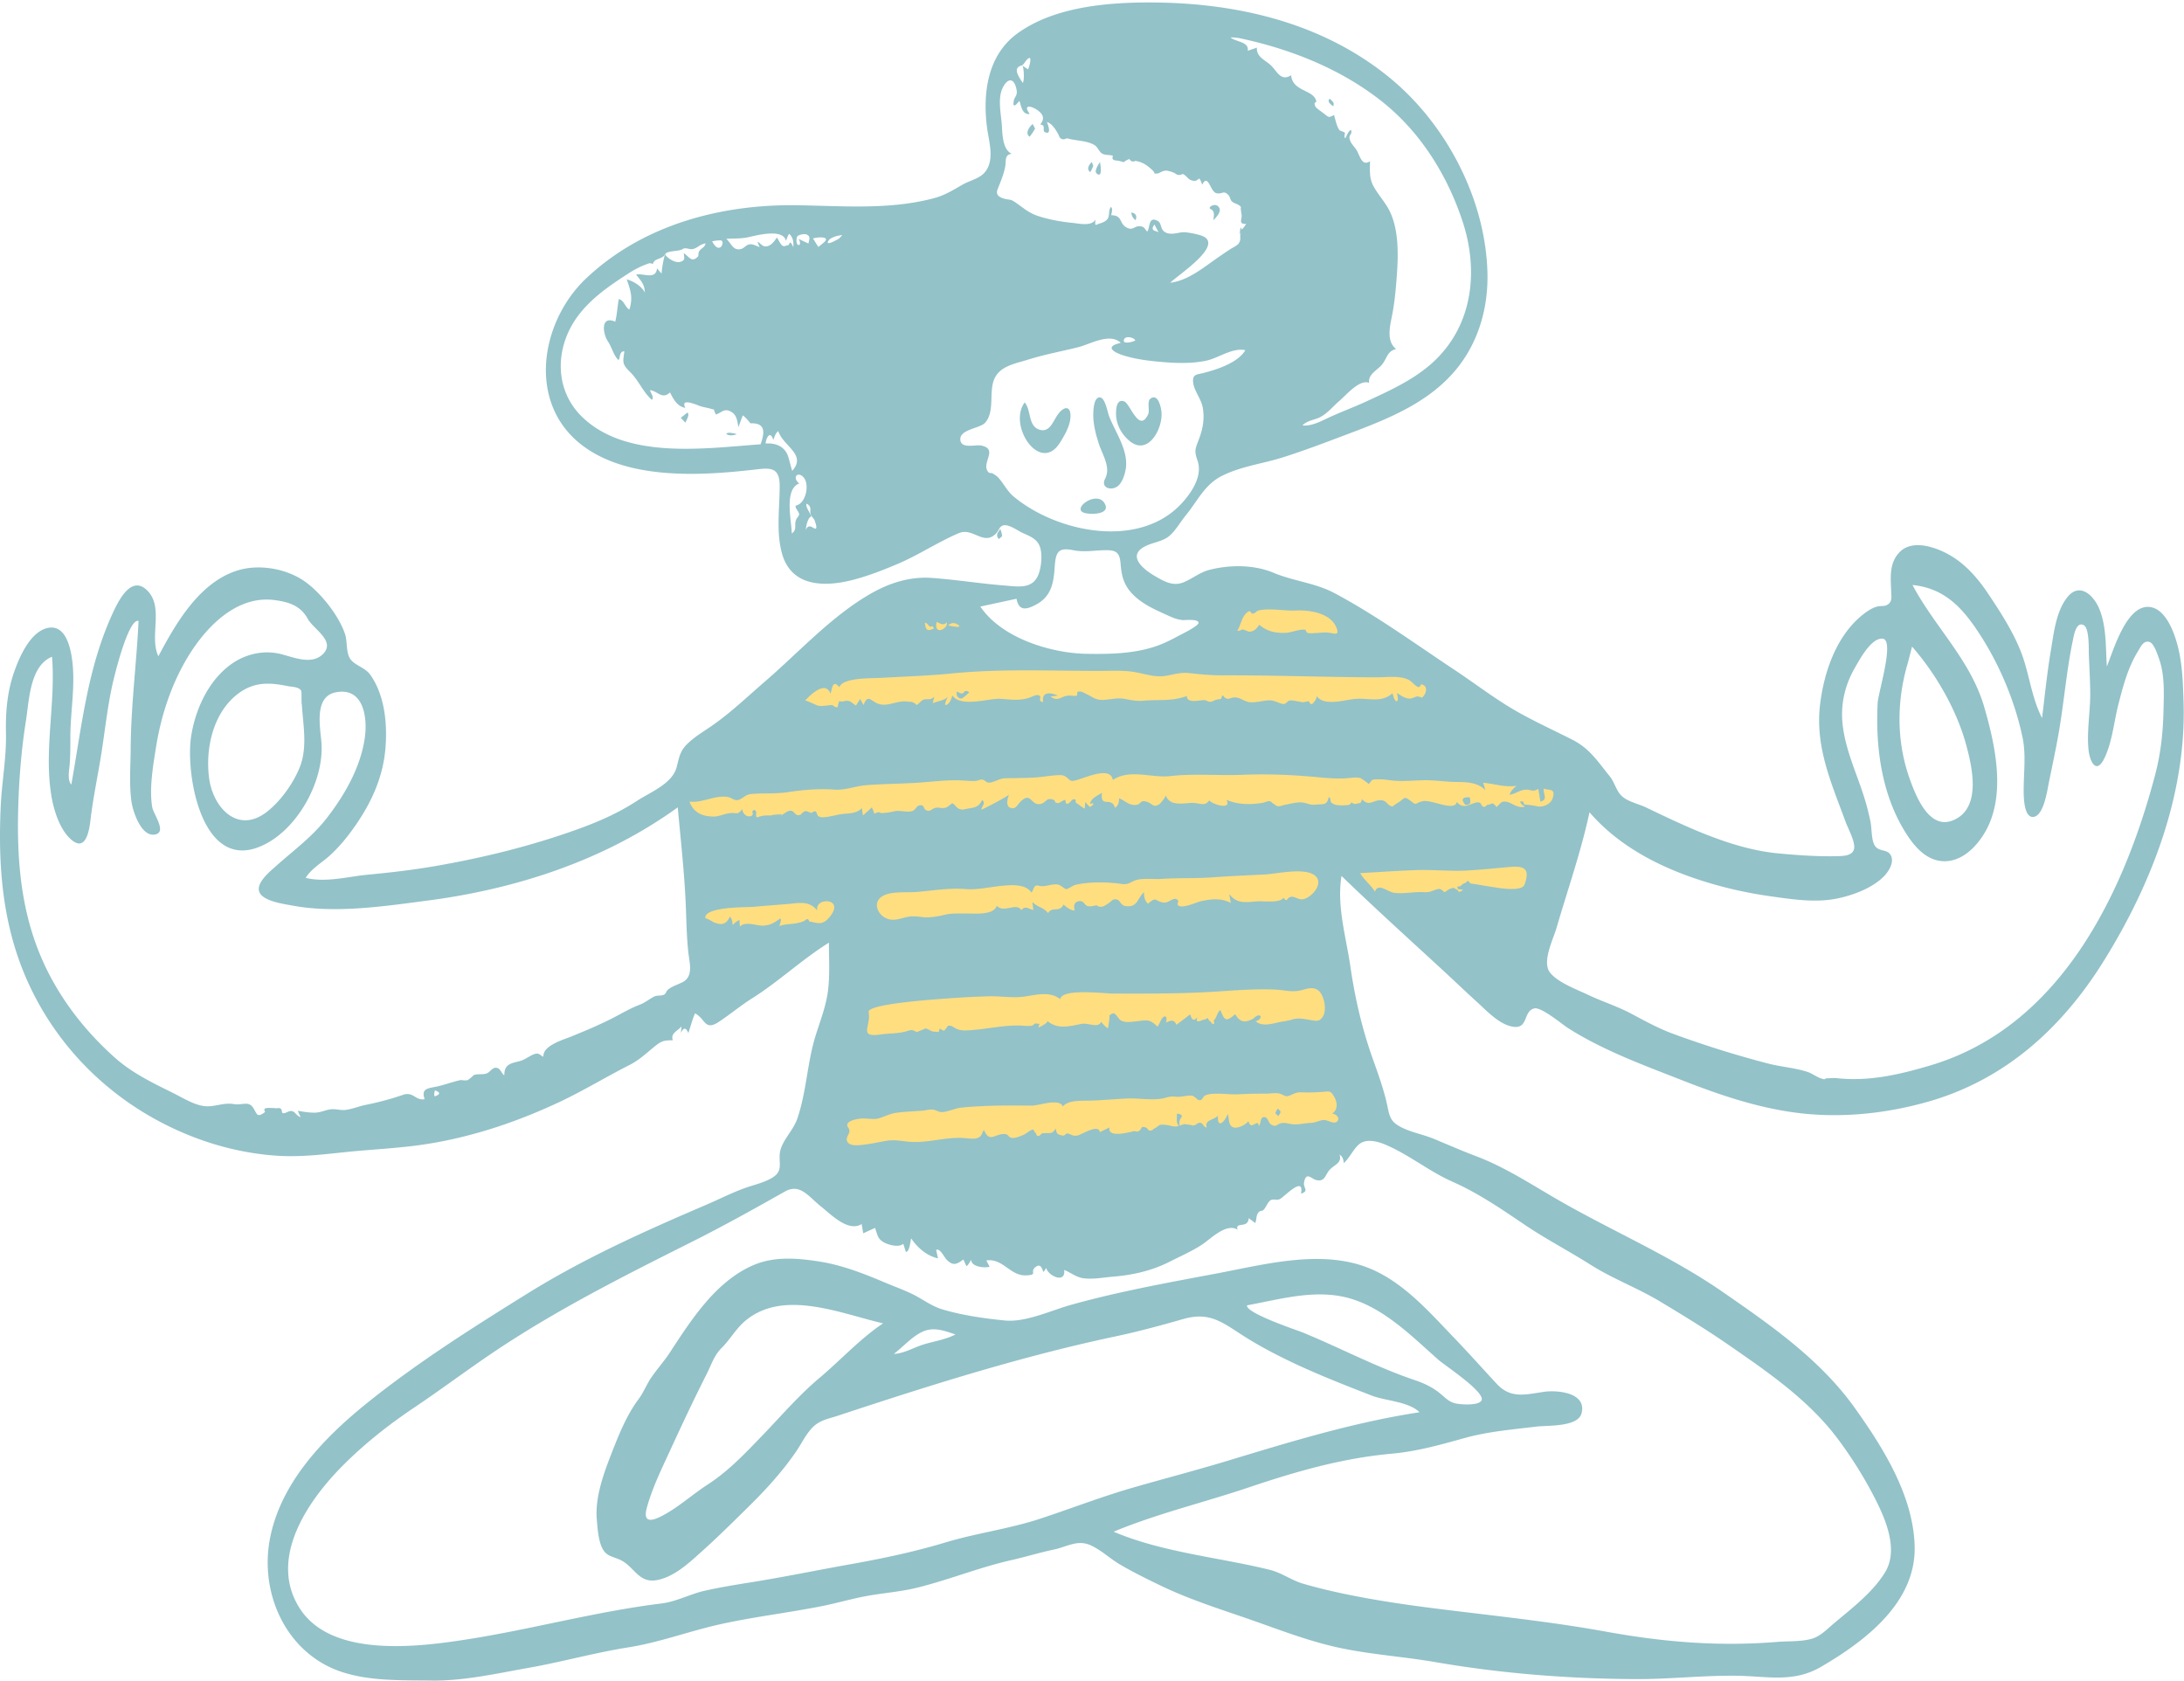
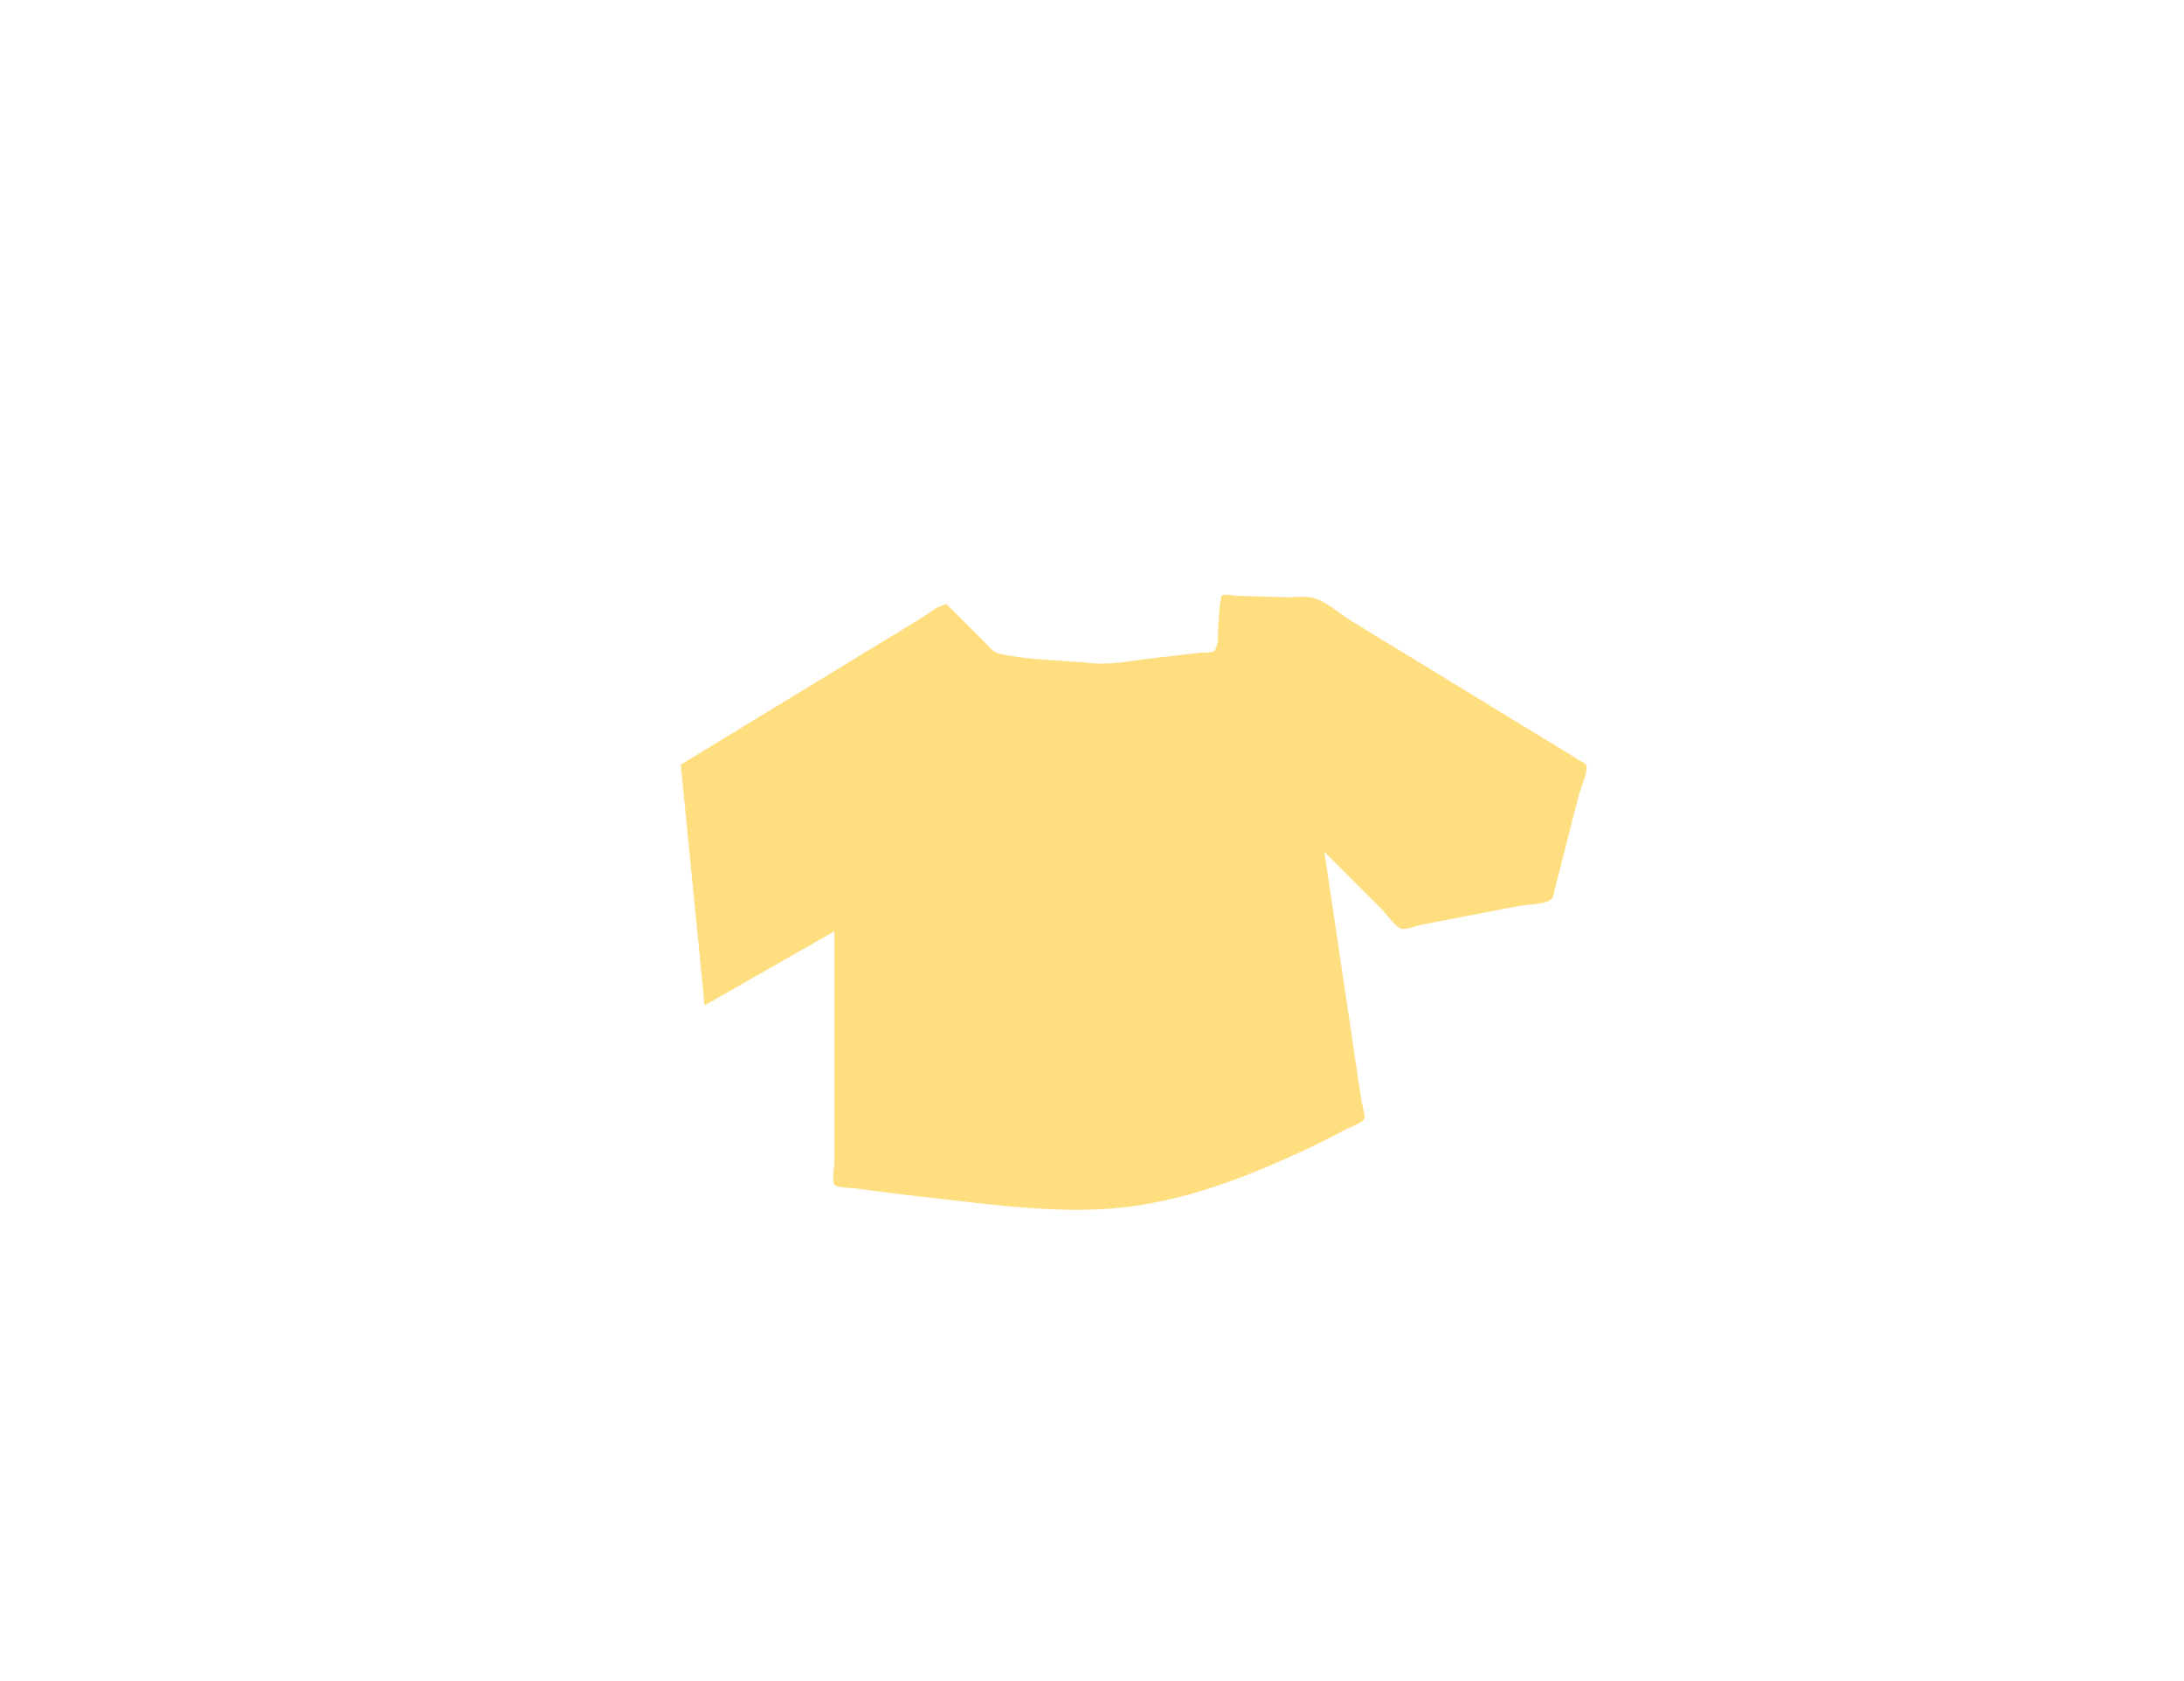
<svg xmlns="http://www.w3.org/2000/svg" width="863" height="664">
  <g fill="none" fill-rule="evenodd">
    <path fill="#FFDE80" d="m269 302.115 9.42 95.106 51.283-29.263v91.205c0 1.68-.997 7.45 0 8.905.846 1.233 7.11 1.269 8.59 1.477a1004.475 1004.475 0 0 0 29.057 3.628c25.57 2.824 52.94 6.87 78.608 3.625 22.312-2.821 43.943-10.757 64.328-19.991a355.91 355.91 0 0 0 21.14-10.42c1.468-.786 6.799-2.642 7.597-4.242.652-1.308-.878-5.901-1.082-7.275l-2.584-17.378-12.03-80.888 22.726 22.695c1.78 1.778 5.161 6.826 7.625 7.614 1.806.578 6.28-1.21 8.065-1.554l38.606-7.44c2.998-.578 9.755-.556 12.282-2.367 1.36-.976 1.425-2.96 1.905-4.842l9.416-36.888c.566-2.215 3.72-9.198 2.918-11.429-.288-.8-1.68-1.346-2.531-1.867l-58.268-35.589-31.92-19.495c-4.456-2.723-9.931-7.628-14.981-9.15-3.135-.946-7.696-.238-10.94-.33l-19.777-.565c-1.032-.03-4.647-.765-5.516-.157-.723.506-.423 1.211-.66 2.417-.58 2.946-.584 6.122-.87 9.112-.229 2.4.226 6.8-.855 8.971-.69 1.388.185.835-.75 1.506-1.112.799-4.664.542-5.988.695l-19.38 2.251c-7.68.892-15.446 2.566-23.162 1.795-11.698-1.168-24.311-1.11-35.798-3.574-2.985-.641-4.06-2.323-6.363-4.622-4.494-4.488-8.943-9.028-13.487-13.468-2.227-2.176-1.273-1.807-3.569-.982-2.877 1.034-5.795 3.53-8.399 5.116l-29.932 18.232-60.912 37.104-3.812 2.322" />
    <g fill="#93C2C9">
-       <path d="M851.616 306.056c-12.557 47.67-37.811 99.65-88.69 114.844-12.37 3.694-24.403 6.483-37.25 5.077-1.224-.134-2.247.038-3.41.06-2.084.04-.283.788-2.621.067-1.823-.563-3.528-1.97-5.426-2.593-5.05-1.651-10.432-1.97-15.563-3.305-12.607-3.28-25.6-7.329-37.816-11.852-5.752-2.13-11.039-5.096-16.449-7.948-5.5-2.9-11.329-4.7-16.89-7.359-4.396-2.102-11.927-4.842-15.017-8.784-3.295-4.205 1.264-13.156 2.567-17.626 4.431-15.21 9.709-30.198 13.04-45.71 11.5 13.328 27.461 21.582 43.985 26.905 8.966 2.889 18.189 4.977 27.515 6.284 8.466 1.186 17.6 2.622 26.087.937 6.407-1.271 14.45-4.216 19.025-9.106 1.633-1.746 3.592-4.946 2.677-7.482-1.161-3.22-4.545-1.704-6.377-4.107-1.595-2.092-1.345-6.986-1.854-9.534-.9-4.51-2.135-8.896-3.643-13.237-2.927-8.43-6.574-16.877-7.449-25.846-.76-7.782 1.013-15.14 4.895-21.892 1.833-3.192 6.44-11.876 10.936-11.515 4.938.395-1.72 21.204-1.938 25.448-.863 16.827 1.394 34.756 10.028 49.504 3.306 5.647 8.087 12.222 15.145 12.922 7.477.74 13.508-5.143 17.067-11.095 8.683-14.52 4.305-34.446-.092-49.665-5.395-18.673-19.475-31.544-28.378-48.313 13.292 1.336 20.41 9.78 27.231 20.493 7.51 11.793 13.357 25.954 16.24 39.677 1.456 6.934.451 13.896.46 20.897.004 2.327.003 10.908 3.796 10.57 4.052-.361 5.442-10.04 6.039-12.992 1.366-6.772 2.844-13.545 4.03-20.35 2.1-12.041 3.034-24.374 5.548-36.33.425-2.022 1.271-7.63 4.298-6.116 2.332 1.165 1.958 9.84 2.044 11.855.209 4.969.504 9.936.543 14.91.06 7.371-1.41 15-.689 22.327.47 4.787 3.04 10.076 6.225 3.62 3.158-6.402 3.803-14.387 5.563-21.272 1.85-7.228 3.76-14.564 7.687-20.984 1.089-1.781 2.26-4.609 4.68-3.771 1.758.61 3.056 4.778 3.6 6.25 2.453 6.648 2.037 14.04 1.882 21-.19 8.528-1.105 16.868-3.281 25.137Zm-244.85 12.37c-.671-.216-3.522-.486-4.229-.548-.828-.072.112-1.6-1.893-1.165.387.96 1.074 1.6 2.064 1.921-3.016 1.02-5.24-1.499-7.302-1.823-1.972-.31-2.055 0-4.003 2.083-2.109-2.572-1.714-.968-3.448-.967-.63.001-.658.954-1.685.84-.897-.1-.99-1.46-1.521-1.62-2.878-.872-5.838 3.51-9.102-.29-.79 3.954-9.85-1-13.337-.304-3.654.727-2.078 2.037-5.03-.202-2.815-2.134-2.03-.716-5.303 1.03.076-.041-1.848 1.258-1.669 1.28-2.265-.266-2.137-2.609-5.006-2.484-3.037.132-4.334 2.513-7.113-.417-.605 2.194-.73 1.249-2.154 1.802-.784.186-1.469-.02-2.057-.617-.178.603-.569.973-1.174 1.109-1.552.14-4.464.355-5.873-.392-2.114-1.122-.414-1.552-1.88-2.813-.658 3.477-2.098 2.738-5.136 3.062-2.317.249-2.827-.463-5.04-.808-2.18-.34-4.998.506-7.125.866-.877.15-2.053.761-2.946.547-.806-.194-1.151-.82-1.632-.983-.584-.197-.46-.708-1.469-.955-.696-.17-1.941.483-2.637.596-4.957.804-9.719.813-14.448-1.137 2.33 4.093-5.444 1.883-6.83.188-1.732 2.714-3.827.798-7.32 1.01-3.361.204-8.418 1.234-9.78-2.954-.268.85-2.176 3.321-2.935 3.698-2.204 1.093-2.467-.523-4.516-1.18-2.789-.897-2.207.803-3.936 1.149-2.92.584-4.497-1.471-7.078-2.564-.109 1.699-.165 2.744-1.634 3.802-1.301-4.737-5.944.387-5.147-5.944-1.766 1.15-4.252 2.034-4.755 4.36 2.954-.812.315 1.119.192 1.183-.39.204-1.71-1.648-2.016-1.908l-.25 2.62c-1.177-.589-2.282-1.642-3.237-2.17-.86-.476.373-1.465-1.081-1.533-.767-.037-1.566 1.623-2.37 1.764-1.23.216-.64-1.549-1.155-1.489-.784.09-2.061 1.237-2.654 1.215-1.945-.072-.63-.977-2.112-1.392-2.652-.742-2.482.992-4.388 1.617-4.36 1.432-3.922-5.156-8.359-.762-1.061 1.051-1.745 2.675-3.199 2.583-3.011-.188-1.954-3.757-1.342-5.505.633.312-11.001 6.288-10.909 6.054.073-1.433 1.903-2.538.268-3.81-1.337 2.868-2.744 2.918-5.828 3.452-1.499.26-1.794.606-3.397-.017-1.022-.396-1.709-2.025-2.724-2.115.137.012-1.728 1.431-2.013 1.56-1.683.757-2.748-.102-4.383.21-1.394.266-1.944 1.451-3.33 1.127-1.852-.433-.764-2.644-3.311-2.027-.872.21-1.395 1.888-2.767 2.235-2.138.542-4.76-.468-7.02.059-1.793.419-3.125.596-4.694.683-1.267.07-.746-.915-3.079.249l-.99-2.494-3.502 3.15a17.028 17.028 0 0 1-.422-2.86c-1.742 1.745-3.935 2.043-6.276 2.2-2.536.17-4.425.722-6.892 1.186-.78.146-2.789.38-3.43.107.094.04-1.2-.498-.81-.396-.168-.342-.324-.69-.468-1.044-.218-.984-.926-1.027-2.122-.13-.619-.095-1.819-.907-2.436-.707-1.59.515-1.374 1.75-2.96 1.57-1.028-.12-1.554-1.639-2.625-1.743-1.639-.157-3.06 1.678-4.536 2.078 4.49-1.219-5.825-.273-2.618-.19-2.102-.054-4.285-.158-6.229.784-1.073-.734.23-2.21-.855-2.817-.984-.551-1.06.904-1.174.936.62-.176.31 1.062-.311 1.282-1.935.686-3.483-1.058-3.584-2.788-1.644 2.475-2.106 1.48-4.524 1.633-2.385.15-4.442 1.401-6.828 1.378-4.718-.045-7.92-1.685-9.496-5.898 5.029.612 10.09-2.62 15.006-1.86 1.616.25 2.625 1.465 4.04 1.249 1.746-.265 2.963-2.168 5.2-2.373 4.933-.452 9.796-.012 14.763-.768 5.933-.904 12.125-1.439 18.114-.999 4.63.34 8.377-1.43 13.071-1.77 6.07-.442 12.189-.52 18.268-.839 6.246-.328 12.968-1.325 19.198-1.005 1.944.1 3.618.29 5.548.174.816-.05 1.589-.604 2.446-.521 1.115.108 1.594 1.25 2.75 1.21 1.967-.067 4.069-1.688 6.406-1.732 3.843-.072 7.67-.063 11.522-.282 3.393-.193 7.027-.985 10.403-.942 2.382.03 2.97 2.06 4.358 2.269 2.496.376 15.122-6.809 16.213-.36 6.573-4.499 15.389-.69 22.705-1.535 9.4-1.086 18.971-.118 28.434-.505 9.629-.394 19.535-.03 29.126.879 3.973.376 7.811.729 11.796.5 1.775-.101 3.828-.555 5.604-.145.43.1 3.724 2.398 3.315 2.464 1.8-1.615.582-1.851 3.747-1.934 2.44-.064 4.747.463 7.173.606 4.355.258 8.742-.345 13.088-.212 3.627.11 7.174.646 10.821.672 3.931.028 8.574.14 11.418 3.309l-.9-2.985c4.387.343 8.723 1.909 13.16 1.177-1.123 1.074-2.262 1.953-2.69 3.53 2.391-.304 4.01-1.974 6.53-1.987 2.115-.013 2.555 1.048 4.789-.323l.824 5.039c3.093-.728 1.064-3.034 1.29-5.113 2.513.755 4.642-.112 3.651 3.504-.764 2.788-4.244 4.162-6.863 3.313Zm-4.347 31.057c-1.079 3.03-10.407 1.298-12.614.978-2.85-.413-6.11-1.067-8.735-1.392a4.584 4.584 0 0 0-1.132-1.07c-.33.46-.748.787-1.253.979-1.205.264-1.21 1.508-2.793 1.233-.073 1.84 1.205.795 2.185 1.463-2.469 1.655-1.34-.25-2.725-.22-.343-.487-.821-.678-1.434-.573-.78.202-1.5.536-2.158 1.002-.617.652-1.146.685-1.586.102a2.746 2.746 0 0 0-1.544-.786c-2.432.396-3.112 1.475-5.85 1.299-3.914-.252-8.147.78-11.999.236-2.387-.337-6.376-4.087-7.46-.43-1.65-2.711-4.279-4.556-5.858-7.325 7.36-.425 14.718-.932 22.085-1.198 6.45-.232 13.506.493 19.533.19 5.647-.285 11.626-.91 17.391-1.425 6.111-.545 8.133.795 5.947 6.937Zm-192.025.447c2.672.74 5.217-.937 7.81-.407.856.174 2.63 1.735 3.02 1.765.714.058 2.812-1.474 3.712-1.68 5.694-1.295 12.59-1.157 18.282-.36 3.017.42 3.48-.96 6.112-1.63 2.736-.698 6.626-.16 9.508-.353 6.778-.454 13.554-.131 20.287-.627 6.912-.509 13.79-.784 20.706-1.14 4.71-.242 16.03-2.93 19.934.567 3.22 2.884-.927 7.89-4.148 9.032-2.408.853-3.562-.944-5.35-.772-2.035.194-1.326 2.6-3.143.37-1.126 2.217-8.203 1.272-10.232 1.418-4.42.32-8.159 1.207-11.167-2.916l.611 3.567c-3.99-2.133-8.27-1.45-11.734-.706-1.715.367-6.978 2.91-8.836 1.814-1.279-.754.975-2.045-1.182-2.689-1.131-.337-3.082 1.54-4.463 1.446-3.822-.263-2.737-2.833-6.492.437-1.272-1.1-1.694-2.969-1.527-4.572-2.727 2.326-2.499 6.203-7.375 5.493-1.817-.264-2.15-2.118-3.098-2.46-2.018-.728-2.247.582-3.995 1.619-.66.39-1.464 1.02-2.242 1.099-1.596.159-1.85-.574-2.068-.55-1.062.117-2.4.656-3.66.271-1.13-.347-1.461-2.342-3.454-1.876-1.907.448-1.923 1.743-1.576 3.682-1.881-.195-3.018-1.242-4.425-2.377-1.42 3.313-4.41.569-6.064 3.364-2.155-2.572-3.537-1.864-6.21-4.376l.394 3.145c-2.086-.403-3.014-1.873-4.793.073-1.727-3.217-6.964 1.367-9.653-1.74-1.2 3.935-9.132 2.994-12.482 3.062-2.969.06-5.167-.183-8.067.507-2.564.61-6.117 1.24-8.528.962-1.575-.182-3.297-.471-5.26-.258-2.829.307-5.273 1.771-8.204 1.08-4.413-1.044-7.118-6.84-2.203-9.387 3.364-1.743 9.424-1.098 13.126-1.419 6.135-.533 13.011-1.65 19.155-1.143 4.792.397 9.159-.746 14.048-1.23 3.681-.363 9.714-1.017 12.115 2.63.921-1.065.826-3.284 2.81-2.735Zm-67.163 49.936c-.659-3.281 27.39-5.088 30.174-5.302 5.845-.45 11.706-.772 17.565-.921 4.816-.123 9.311.797 14.128.058 4.5-.69 9.93-2.106 13.845 1.08.576-4.356 17.46-2.235 20.672-2.222 13.983.05 27.363.083 40.889-.783 7.729-.495 15.937-1.16 23.668-.774 3.487.175 6.295 1.104 9.763.297 2.261-.526 4.699-1.62 6.862-.073 2.531 1.812 3.613 7.961 1.87 10.528-1.27 1.871-2.395 1.664-4.425 1.34-3.119-.496-5.437-1.218-8.618.05.516-.206-2.13.385-1.911.368-3.604.269-8.546 2.786-11.65-.115 1.244.218 3.051-2.003 1.483-2.186-1.178-.136-1.925 1.126-2.844 1.549-3.144 1.446-4.752.994-6.63-2.04-3.786 3.277-4.194 2.37-5.856-1.666-1.28.986-1.554 3.317-2.562 4.082-.15.114.47 1.53-.257 1.471-.675-.054-.896-1.16-1.414-1.247-.332-.057-.505-1.026-.822-1.085-.344-.064-.697.555-1.086.537-1.041-.049-4.016 2.165-2.95-.942-1.576 2.005-2.253.727-2.823-1.098l-5.46 4.15c-.846-2.353-2.302-1.712-4.135-.89.552-1.634.206-3.18-1.179-2.044-.802.658-1.341 2.746-2.162 3.633-3.322-3.365-4.53-2.442-9.122-2.004-1.752.166-3.93.49-5.495-.57-1.376-.93-2.155-4.343-4.508-1.585.524-.613-.297 4.098-.443 4.847-1.037-.7-1.92-1.56-2.645-2.58-1.355 2.68-4.91.275-7.824.823-4.587.863-9.318 2.315-13.37-1.098-.286 1.102-3.605 2.505-3.61 2.548.197-1.95 1.428-1.265-1.086-1.636-.463-.068-.988.765-1.425.856-1.499.31-3.25.016-4.76-.027-6.285-.181-12.039 1.212-18.245 1.716-2.092.17-4.573.504-6.538-.284-2.023-.814-1.967-1.737-4.015-1.213.648-.166-1.279 1.859-1.174 1.782-.275.2-1.424-.787-1.832-.713l-.357 1.295-1.48-.183c-1.35.182-2.567-1.184-3.835-1.23.234.008-3.421 1.369-3.255 1.451-2.551-1.272-1.82-.903-5.056-.128-3.06.732-6.106.56-9.245 1.018-9.13 1.325-3.69-3.25-4.815-8.84Zm-8.064 45.65c-1.716-2.434 2.852-3.276 4.31-3.491 2.4-.354 5.584.35 7.183-.032 2.435-.579 4.786-1.961 7.528-2.336 3.459-.473 6.947-.55 10.42-.846 1.157-.1 2.59-.498 3.716-.43 1.677.1 2.374.987 3.727.993 2.306.012 5.151-1.444 7.514-1.711 3.026-.344 6.083-.504 9.124-.655 6.407-.318 12.748-.186 19.152-.193 2.92-.005 10.7-3.036 12.155.363 2.026-2.575 7.22-2.225 10.115-2.299 5.1-.13 10.147-.623 15.242-.86 4.363-.203 9.239.731 13.523.077 2.361-.36 3.144-1.117 5.822-.775 1.99.252 5.022-.8 6.73-.334-.089-.025 2.13 1.35 1.438 1.395.763-.05.718.483 1.559.246 1.105-.311.597-1.7 2.886-2.193 3.57-.77 8.33.121 12.04-.077 3.599-.192 7.19-.274 10.793-.257 1.658.007 3.709-.389 5.322-.065.79.158 2.47 1.19 3.14 1.086 1.899-.297 2.865-1.615 5.431-1.534 2.91.093 5.528.053 8.42-.17 2.8-.213 3.25-.613 4.638 1.717 1.376 2.312 1.755 5.322-.777 6.893 1.645-.108 3.668 2.094 1.73 3.313-1.198.754-3.6-.946-5.033-.824-1.767.152-3.154 1.086-5.077 1.144-2.022.062-4.074.57-6.068.61-2.077.04-3.647-.888-5.617-.493-1.733.349-1.916 1.769-4.003.522-1.036-.621-1.212-2.92-2.626-2.94-1.897-.03-1.14 2.42-2.23 3.554-.294-3.502-2.998 2.294-4.073-1.958-.99 1.412-4.66 3.387-6.437 2.253-1.62-1.034-1.083-3.374-1.758-5.059-1.123 3.03-4.138 6.172-3.865.657-1.464 1.802-5.422 1.517-4.43 4.672-1.193-.023-1.475-1.726-2.48-1.855-.865-.11-1.554.555-1.687.545.475.04-1.419.67-1.448.676 1.282-.26-3.7-.705-2.852-.697-1.156-.01-2.571.937-3.923.934-1.23-.003-2.456-.488-3.671-.626-3.152-.36-2.496.332-4.474 1.321-.734.367-.918.988-1.959.91-.767-.057-1.055-1.06-1.142-1.068-1.08-.109-.282-.471-1.96-.303l-.575.991c-.606.775-1.392.97-2.356.583-2.481.532-10.712 2.839-9.905-1.433l-3.784 1.85c-.54-3.445-7.392 1.122-8.923 1.353-1.963.294-2.144-.46-4.001-.86-.335-.072-1.005 1.031-1.79.873-2.037-.41-2.4-.612-2.749-2.824-1.452 2.714-2.659 1.5-5.293 1.947-.583.1-.955 1.246-1.792 1.048-.602-.142-.62-1.244-1.034-1.387-.375-.128-.318-.998-.87-1.121-.631-.143-2.786 1.624-3.405 1.896-1.394.615-3.684 1.632-5.045 1.327-1.683-.376-.934-1.623-3.312-1.483-3.75.22-5.316 3.412-7.65-1.618-1.053 2.015-.919 2.562-2.61 3.227-1.25.491-4.417-.022-6.062-.083-7.03-.26-13.941 2.136-20.912 1.508-3.064-.275-5.648-.888-8.74-.387-3.249.528-6.427 1.303-9.723 1.615-1.676.158-5.178.64-6-1.503-.724-1.886 1.976-3.172.463-5.318Zm13.786 77.339c-9.117 6.1-16.669 14.429-25.04 21.481-8.394 7.072-15.054 14.932-22.603 22.763-6.979 7.238-13.39 14.086-21.828 19.555-5.339 3.463-10.102 7.723-15.586 10.988-4.108 2.444-10.331 5.66-8.327-1.817 2.055-7.664 5.847-15.408 9.14-22.565 4.68-10.172 9.399-20.25 14.464-30.23 1.903-3.75 2.968-7.483 5.987-10.47 3.285-3.25 5.585-7.494 9.183-10.566 15.13-12.919 37.935-2.938 54.61.86Zm28.602 4.38c-4.137 2.168-8.765 2.705-13.148 4.139-3.736 1.22-7.209 3.393-11.226 3.554 3.657-2.746 6.799-6.476 10.921-8.56 4.637-2.345 8.847-.638 13.453.867Zm181.53 18.067c-15.212-5.133-29.376-12.697-44.193-18.784-2.558-1.051-22.562-7.639-22.156-10.774 14.019-2.568 28.455-6.976 42.507-2.17 12.783 4.371 23.18 14.856 33.076 23.631 2.582 2.29 18.55 12.717 17.121 16.038-.99 2.302-8.683 1.673-10.5 1.202-2.347-.61-3.699-2.035-5.54-3.6-3.078-2.616-6.482-4.25-10.314-5.543Zm-28.083-85.759c2.311-2.126 3.694-5.351 5.901-7.314 2.836-2.522 7.412-1.294 10.512.017 9.303 3.93 17.254 10.539 26.499 14.64 10.245 4.546 19.114 10.62 28.355 16.88 8.447 5.721 17.58 10.458 26.202 15.919 8.786 5.565 18.62 9.183 27.527 14.55 9.064 5.464 18.093 10.95 26.803 16.97 15.532 10.736 31.704 21.76 43.195 37.024 5.906 7.845 11.435 16.744 15.769 25.554 3.94 8.01 8.212 19.127 3.107 27.458-4.902 8-13.26 14.303-20.333 20.273-2.679 2.26-5.227 5.006-8.699 5.986-4.223 1.191-9.15.862-13.494 1.214-23.223 1.883-44.857.106-67.743-4.048-22.067-4.004-44.225-6.246-66.461-9.03-12.545-1.57-25.087-3.398-37.46-6.013-5.29-1.118-10.673-2.407-15.849-3.93-4.52-1.33-8.321-4.258-12.969-5.419-19.724-4.925-42.293-6.808-61.82-15.094 17.28-7.181 35.645-11.52 53.355-17.487 18.641-6.28 36.847-11.55 56.495-13.335 10.11-.919 19.159-3.5 28.884-6.202 9.268-2.576 18.944-3.365 28.464-4.52 4.234-.513 16.316.256 17.718-5.278 2.09-8.24-9.781-9.19-14.842-8.452-7.18 1.046-13.099 2.838-18.593-3.05-5.61-6.016-11.06-12.173-16.772-18.111-10.59-11.01-21.506-23.745-36.476-28.685-18.264-6.026-39.442-.306-57.665 3.121-19.247 3.62-38.463 7.085-57.35 12.347-7.821 2.178-17.907 6.978-26.025 6.207-8-.761-17.061-2.07-24.791-4.378-3.498-1.043-6.374-2.977-9.504-4.78-4.07-2.347-8.53-3.85-12.849-5.673-8.734-3.686-17.25-7.082-26.672-8.531-7.936-1.22-16.363-1.944-24.053.838-7.544 2.729-14.23 8.286-19.494 14.222-5.717 6.45-10.443 13.677-15.13 20.883-2.25 3.458-4.996 6.476-7.326 9.857-1.957 2.84-3.099 5.994-5.169 8.754-4.633 6.173-7.778 14.071-10.586 21.254-3.12 7.977-6.585 17.465-5.84 26.143.281 3.28.575 7.624 1.844 10.666 1.614 3.869 3.915 3.77 7.232 5.23 5.7 2.505 7.298 9.434 14.662 8.083 6.908-1.266 12.899-6.958 17.939-11.496 6.57-5.912 12.856-12.147 19.142-18.358 6.45-6.376 12.807-13.446 17.938-20.946 2.02-2.952 3.594-6.287 5.981-8.975 3.04-3.425 6.453-3.837 10.582-5.2 36.098-11.927 72.372-23.432 109.597-31.307 8.918-1.887 17.91-4.32 26.67-6.832 9.292-2.664 14.104.151 21.773 5.22 16.021 10.594 34.958 18.055 52.799 24.966 5.617 2.177 14.56 2.315 18.951 6.607-26.029 3.967-50.834 11.602-75.94 19.205-12.378 3.747-24.898 6.997-37.323 10.58-12.43 3.587-24.386 8.233-36.645 12.275-12.2 4.023-25.094 5.664-37.412 9.375-12.575 3.788-25.097 6.394-38.004 8.696-13.033 2.326-25.976 5.009-39.054 7.091-5.988.953-11.974 1.942-17.896 3.253-5.794 1.284-11.392 4.357-17.215 5.07-26.005 3.18-51.5 10.27-77.403 14.277-19.342 2.992-52.99 7.166-65.533-12.239-12.612-19.514 2.861-42.278 16.667-56.231 8.58-8.672 18.221-16.304 28.337-23.094 10.825-7.266 21.241-15.113 32.069-22.368 24.504-16.42 51.075-29.812 77.401-43.006 12.636-6.334 24.845-13.125 37.137-20.075 6.1-3.45 9.478 2.116 14.3 5.9 3.793 2.976 10.759 10.311 16.065 6.92.204 1.221.41 2.442.613 3.664l4.665-2.126c1.044 2.739.921 4.44 3.839 5.878 1.79.884 5.613 1.947 7.321.39l1.045 3.244c1.493-.114 1.782-4.385 2.063-5.385 2.559 3.737 6.097 6.86 10.594 7.915.022-.244-.73-3.313-.698-3.332 1.422-.872 3.217 2.859 3.972 3.658 2.5 2.647 3.992 2.236 6.755.1.2.217 1.136 2.658 1.272 2.614.598-.19 1.733-2.353 1.858-2.55-.173 2.845 5.318 3.418 7.257 2.807l-1.304-2.5c6.754-.901 9.406 6.275 15.89 5.91 4.793-.27.948-1.317 3.66-3.37 2.37-1.794 2.793 2.13 3.025 2.005a5.127 5.127 0 0 0 1.051-1.632c.877 3.36 7.86 6.374 7.138.85 2.746 1.098 4.696 2.921 7.736 3.307 3.695.468 7.642-.317 11.327-.622 7.943-.661 15.43-2.281 22.589-5.92 4.244-2.157 8.762-4.115 12.752-6.717 3.34-2.179 9.674-8.791 14.12-5.944-1.138-3.359 4.222-.246 4.392-4.572L496 483.23c.517-1.133.372-2.916 1.064-3.903.95-1.355 1.413-.557 2.223-1.32.906-.852 1.696-3.136 2.782-3.786 1.12-.67 2.436.128 3.64-.456 1.834-.891 9.722-9.588 8.387-2.137 3.391-1.152.776-2.205 1.2-4.465.85-4.529 2.921-1.27 4.984-.875 3.378.647 3.31-2.145 5.194-4.174 1.72-1.854 4.953-2.684 3.839-5.903 1.272.686 1.543 2.028 1.69 3.332Zm-203.617-96.728c-2.66 2.964-4.653 1.697-7.612 1.262-.317-1.06-.857-1.207-1.622-.44a8.165 8.165 0 0 1-2.829.993c-2.426.598-4.945.344-7.319 1.25.068-.795.903-2.208.368-3.016-2.496 1.726-4.043 2.825-7.108 2.857-2.483.027-6.842-1.87-8.904.397l-.19-2.647a8.63 8.63 0 0 0-2.636 2.02c-.141-1.308-.22-2.297-1.085-3.355-1.64 3.375-3.437 3.455-6.625 2.165.447.18-3.19-1.95-3.051-1.36-1.15-4.845 17.002-4.445 18.907-4.637 4.759-.48 9.518-.759 14.283-1.198 4.52-.416 7.894-1.12 11.023 2.651-1.395-5.447 11.794-5.177 4.4 3.058ZM119.272 278.34c.5 8.236 2.332 16.989-.87 24.915-2.574 6.371-7.709 13.566-13.24 17.724-11.327 8.513-20.928-1.904-22.504-13.352-1.644-11.94 1.614-26.531 11.895-33.894 6.144-4.398 12.093-4.094 19.166-2.647 1.661.34 4.358.21 5.308 1.86.223.386.023 5.387.245 5.394Zm150.436 109.72c-1.956.988-4.003 1.566-5.728 2.91-.6.467-.804 1.53-1.44 1.923-1.157.715-2.81.24-4.017.832-1.996.975-3.427 2.37-5.799 3.27-3.523 1.335-6.612 3.165-9.942 4.902-5.548 2.893-11.502 5.376-17.303 7.731-2.928 1.189-11.025 3.506-10.745 7.792-.655.177-1.324-1.256-2.691-1.141-1.878.156-4.358 2.327-6.307 2.86-3.646.999-6.468 1.087-6.468 5.735-1.16-.789-1.455-2.718-2.999-2.973-1.737-.288-2.469 1.586-3.859 2.17-1.637.687-3.673.028-5.294.759-.71.75-1.497 1.404-2.364 1.963a8.985 8.985 0 0 1-2.633-.082c-3.441.73-6.609 2.024-10.059 2.697-3.362.656-5.664.895-4.251 4.87-3.596.705-4.475-3.112-8.533-1.716-4.974 1.71-9.622 2.943-14.815 3.986-2.648.532-5.415 1.72-8.082 1.999-1.903.199-3.679-.482-5.552-.27-2.259.253-4.074 1.3-6.41 1.338-2.217.039-4.545-.36-6.722-.75.308.877.693 1.718 1.155 2.523-1.505-.315-2.2-2.125-3.476-2.393-1.339-.28-2.539 1.1-3.654.795-.475-.131-.159-1.595-1.008-1.875-.774-.253-1.1.046-1.868-.074-.257-.04-3.468-.214-3.98.056-.894.475.01 1.363-.167 1.495-3.02 2.235-3.057 1.028-4.403-1.306-1.977-3.427-4.36-1.264-7.954-1.864-4.004-.669-7.16 1.098-11.1.847-4.252-.271-9.248-3.452-13.007-5.31-8.116-4.011-16.03-7.808-22.847-13.883-13.324-11.877-24.165-26.483-30.556-43.204-6.867-17.964-8.169-36.7-7.618-55.757.332-11.462 1.25-22.917 3.056-34.245 1.244-7.792 1.504-21.638 10.29-25.186 1.51 18.244-3.256 36.835-.25 54.96.904 5.46 3.111 12.735 7.288 16.779 6.184 5.985 7.631-2.667 8.19-7.447 1.042-8.876 2.976-17.704 4.345-26.538 1.368-8.83 2.335-17.76 4.238-26.498.693-3.186 6.287-26.517 10.393-25.412-.83 16.973-3.037 33.653-3.123 50.69-.035 6.832-.647 14.049.34 20.837.507 3.492 3.688 13.742 9.159 12.888 5.063-.79-.503-8.011-.976-10.795-1.252-7.37.344-16.54 1.512-23.855 2.209-13.843 7.138-28.022 15.195-39.59 7.215-10.36 18.326-20.22 31.71-18.394 5.719.78 10.18 2.201 13.054 7.423 2.254 4.098 11.135 8.755 5.988 13.885-4.685 4.671-12.263.932-17.47-.18-6.378-1.364-13.212.276-18.544 4.012-9.15 6.41-14.365 17.87-16.067 28.617-2.294 14.492 3.838 52.424 26.424 43.923 15.003-5.648 26.304-25.964 25.044-41.518-.505-6.226-2.939-18.046 5.675-19.727 11.036-2.154 12.595 10.012 11.478 17.917-1.625 11.5-7.703 22.193-14.656 31.285-6.06 7.924-13.108 12.879-20.4 19.423-2.159 1.938-7.665 6.294-6.74 9.897 1.013 3.95 9.667 5.073 13.133 5.722 17.142 3.209 36.475.257 53.588-1.984 35.174-4.606 69.885-15.95 98.727-36.808 1.166 12.905 2.634 25.768 3.175 38.72.263 6.287.33 12.665 1.048 18.917.443 3.847 2.042 9.22-2.328 11.428Zm-97.53 44.968c-1.382.722.111-3.646-.273-2.201 2.063.74 2.154 1.474.272 2.201Zm145.91-156.177c2.193-2.416 8.181-8.164 10.082-2.71.707-2.324.8-5.768 3.53-2.628 1.086-3.857 13.077-3.496 16.047-3.667 9.51-.543 19.058-.834 28.534-1.779 19.473-1.94 39.285-.94 58.829-1.003 4.232-.014 8.453-.243 12.654.37 4.055.593 8.315 2.255 12.447 1.648 3.674-.54 6.083-1.553 9.864-1.12 4.526.519 8.918.887 13.483.87 20.192-.073 40.374.745 60.57.777 3.937.006 8.652-.763 12.345.909 1.368.62 2.863 2.682 3.908 2.908 1.198.259.486-1.61 2.089-.766 2.147 1.13.485 4.602-.933 5.153.85-.33-1.534-.654-1.295-.667-1.131.06-2.096.928-3.31.874-1.85-.081-3.398-1.209-4.888-2.202-.025.405.794 3.109-.141 3.245-.805.118-1.56-2.547-1.64-3.167-4.518 3.985-9.304 1.763-14.911 2.268-3.976.358-12.268 3.011-15.043-1.14a4.226 4.226 0 0 1-1.061 2.318c-.793 1.208-1.478 1.105-2.058-.31-.196.009-2.128.429-2.165.426-1.36-.108-3.123-.596-4.506-.715-2.14-.182-1.746 1.375-3.45 1.4-.932.014-3.306-1.33-4.93-1.414-2.811-.147-5.684 1.046-8.458.685-1.91-.249-3.636-1.803-5.51-1.864-2.335-.077-3.092 1.703-4.941-.798-.38-.102-.614 1.37-.765 1.394.037-.006-1.76.26-1.973.343-.37.141-1.805.799-2.243.806-.944.018-1.457-.659-2.458-.674-1.656-.028-6.943 1.43-6.795-1.634-5.91 2.19-10.952 1.336-17.018 1.854-2.784.239-4.532-.134-7.18-.645-3.316-.64-5.518.164-8.825.326-3.178.156-4.18-1.188-6.862-2.402-1.059-.479-1.758-1.11-3.056-.844-.74.152-.213 1.398-.432 1.483-1.14.44-1.936-.027-3.499.08-2.886.197-4.035 2.61-7.001.345l2.958-.36c-2.837-1.203-6.58-1.816-5.893 2.562-2.42-.339-.326-1.986-1.515-2.576-1.19-.589-2.521.397-4.02.884-3.954 1.283-7.253.646-11.377.416-4.686-.262-15.65 3.562-19.006-1.403-.1 1.047-1.224 3.961-2.719 3.824-.487-.045.872-3.139 1.025-3.467-.77 1.64-4.282 1.95-6.013 2.801l.581-2.641c-1.607 1.711-2.388.667-4.28 1.239-.826.25-2.022 1.955-2.73 2.058-.823-.956-1.858-1.366-3.105-1.233a6.26 6.26 0 0 0-2.488-.122c-3.319.241-6.345 2.086-9.646.83-2.858-1.09-3.964-3.889-5.668.565l-1.345-2.375-1.66 2.578c-2.162-1.416-2.294-2.236-4.783-1.716-.584.233-1.183.2-1.796-.098l-.44 1.308c-.058 1.096-.383 1.459-.975 1.086a3.998 3.998 0 0 1-1.349-.815c-1.646.126-3.749.56-5.516.32-.682-.092-4.957-2.349-5.275-1.998Zm50.378-29.483.582.892c-2.673 1.412-3.301.602-3.578-2.232 1.306.025 1.529 2.321 2.996 1.34Zm1.656-1.663c1.287.568 2.763 1.683 3.975.189.816 2.372-5.245 5.609-3.975-.189Zm8.312 1.047c2.702 1.827-3.78.358-3.769.362 1.166-1.076 2.42-1.196 3.77-.362Zm23.24-10.183c.927 4.675 3.483 4.542 7.609 2.37 6.016-3.171 7.031-8.363 7.45-14.562.403-5.943 1.13-8.244 7.26-7.003 4.278.866 7.896.138 12.209.019 4.603-.127 6.224.576 6.594 5.312.372 4.742 1.215 8.343 4.656 11.952 3.5 3.669 8.165 5.86 12.711 7.912 2.338 1.055 4.534 2.19 7.12 2.419 1.003.089 6.22-.571 6.33 1.08.08 1.24-7.144 4.74-7.911 5.157-3.35 1.823-6.692 3.458-10.352 4.561-8.42 2.541-17.348 2.691-26.069 2.537-14.062-.247-33.496-6.195-41.904-18.67l14.298-3.084Zm-1.26-40.49c-2.226-1.868-3.666-4.688-5.515-6.899-.932-1.115-1.615-1.47-2.502-2.028-.934-.588-1.46.244-2.24-1.138-2.013-3.57 4.2-8.594-2.39-9.968-2.229-.466-7.595 1.3-8.246-1.894-.92-4.517 7.701-4.812 9.73-7.105 4.033-4.558 1.296-12.285 3.752-17.543 2.325-4.982 8.329-5.866 13.066-7.363 6.602-2.084 13.283-3.293 19.986-4.961 4.688-1.166 12.474-5.85 16.82-1.712-6.707 1.49-2.808 3.827 1.663 5.147 5.064 1.496 10.431 2.079 15.678 2.496 5.402.428 10.907.51 16.244-.567 4.935-.996 10.448-5.286 15.622-4.187-2.87 4.992-11.425 7.72-16.622 9.028-2.65.666-4.345.457-3.99 3.76.345 3.2 3.128 6.41 3.756 9.743.83 4.412.105 8.466-1.465 12.616-1.545 4.082-1.906 4.615-.556 8.517 2.104 6.074-2.418 12.787-6.597 17.199-16.901 17.836-49.247 11.08-66.195-3.141ZM443.36 89.48c.068.182.01.113 0 0Zm5.264 45.011c-.701.524-4.737 1.622-4.568.044.226-2.113 3.863-1.35 4.568-.044Zm9.199-42.694c-.947-.706-3.6-.415-1.66-3.091l1.66 3.091Zm-63.657-16.915c1.207-3.137 2.544-6.054 3.088-9.393.336-2.057-.332-4.406 2.544-4.729-3.664-1.598-3.702-7.906-3.919-11.176-.297-4.503-1.72-10.533.26-14.724 2.031-4.306 4.772-4.234 5.6.893.324 2.008-.916 2.657-1.15 4.055-.46 2.766.457 2.16 2.242.053.736 2.142 1.018 5.36 4.016 5.224-.2-.58-1.348-1.857-.964-2.577.589-1.104 3.469.584 3.834.84 2.63 1.838 3.2 3.517 1.324 5.837 2.596.28.417 2.552 2.093 3.145 2.557.904.842-3.378.565-4.131 1.557.607 2.079 1.3 3.064 2.53a26.08 26.08 0 0 1 1.58 2.64c.53 1.663 1.62 2.08 3.273 1.25 3.311 1.04 7.883.877 10.851 2.693 1.356.83 1.846 2.645 2.979 3.334 1.274.776 2.98.424 4.35.911-.5 1.137-.095 1.753 1.215 1.85 1.017.093 2.003.322 2.956.687a9.049 9.049 0 0 1 2.325-1.27c.563.991 1.358 1.236 2.387.737 3.054.571 4.521 1.727 6.462 3.454 1.743 1.55.324 1.675 2.233 1.538.767-.055 2.111-1.356 3.865-1.103 1.01.197 1.984.508 2.921.934 1.014.867 2.09.976 3.228.327 1.85.904 2.032 2.506 4.286 2.724 2.494.243 1.691-2.865 3.404 1.519 2.305-4.648 3.15 2.757 5.531 3.355 2.466.62 2.733-1.38 4.844.805.632.655.597 1.736 1.307 2.43 1.164 1.137 2.739.91 3.75 2.46-.564-.865.133 3.065.122 2.936.157 1.734-1.384 3.677 1.774 3.529-.036.182-1.553 2.393-1.849 2.143a8.33 8.33 0 0 1-.182-.767c-.339.146-.49 2.252-.426 2.624.267.042.377-.157.328-.597-.519 1.624.264 2.656-.733 4.197-.638.986-2.384 1.726-3.313 2.335a196.684 196.684 0 0 0-6.614 4.503c-5.094 3.645-10.797 8.04-17.211 8.8 3.222-3.163 21.756-15.133 12.46-18.57-1.725-.636-4.864-1.24-6.667-1.373-2.243-.167-4.562 1.117-7.035.316-2.985-.965-1.86-3.771-3.684-4.778-3.872-2.135-2.957 2.887-4.176 4.202-1.28-1.344-1.006-1.997-3.027-2.119-2.053-.123-2.541 1.774-4.936.592-3.299-1.628-1.553-4.872-6.233-4.948.078-.713.757-2.703-.136-3.258-1.204 1.562-.272 3.308-1.39 4.81-.559.755-1.772 1.356-2.658 1.6-2.076.57-2.37 1.661-2.033-1.463-1.538 2.77-6.253 1.63-9.058 1.352-4.56-.454-9.406-1.317-13.777-2.779-4.043-1.353-6.202-3.677-9.537-5.791-1.26-.8-1.862-.495-3.67-.991-1.784-.49-3.523-1.44-2.683-3.627Zm9.622-49.049c.688-.415 1.183 5.774.348 6.93-1.527-2.416-4.236-5.96-.348-6.93Zm2.198-2.468c2.214-2.004.676 3.17.27 4.039l-2.46-1.577c1.046-.642 1.308-1.663 2.19-2.462Zm83.52-8.34c20.453 4.292 40.718 12.314 57.121 25.517 14.942 12.025 25.487 29.087 31.4 47.236 6.137 18.838 4.075 39.738-10.526 54.156-7.691 7.594-17.849 12.176-27.529 16.647-4.638 2.141-9.414 3.926-14.07 6.019-3.345 1.503-7.427 3.907-11.243 3.49 1.946-2.048 4.77-2.09 7.127-3.343 2.847-1.514 5.172-4.42 7.626-6.496 2.436-2.061 7.84-8.552 11.584-6.98-.52-3.458 3.42-5.063 5.195-7.343 1.878-2.412 2.013-5.233 5.472-6.022-3.716-2.908-2.578-8.392-1.77-12.35 1.035-5.061 1.513-9.708 1.92-14.859.735-9.286 1.327-21.116-3.804-29.28-1.665-2.65-3.785-5.086-5.27-7.84-1.79-3.318-1.395-6.239-1.395-9.876-3.274 2.2-3.964-2.285-5.347-4.471-1.038-1.64-2.4-2.557-2.735-4.62-.244-1.502 1.386-1.755.492-3.33-1.095.828-1.532 2.11-2.086 3.3-1.012-.404.18-1.812-.399-2.27-.017-.012-1.968-.86-1.87-.737-1.256-1.59-1.66-4.231-2.275-6.125-2.299 1.165-1.869 1.028-4.434-.918-.452-.343-2.71-1.916-2.921-2.43-.993-2.405.746-.98.26-2.473-1.396-4.286-9.235-3.476-9.856-9.899-3.822 2.427-5.28-1.012-7.539-3.457-2.316-2.505-6.2-3.469-5.992-7.442-1.203.411-2.406.822-3.608 1.231.625-3.666-4.822-3.433-6.795-5.293 1.095.014 2.184.1 3.267.258Zm3.115 227.1c1.896-1.696 1.32.56 2.54.302 1.043-.221 1.249-1.01 2.25-1.252 4.12-.996 10.28.256 14.615.041 5.019-.248 13.622.794 16.014 6.666 1.441 3.537-.758 2.334-3.18 2.071-1.879-.203-3.548.177-5.407.158a8.118 8.118 0 0 1-2.747-.043 1.733 1.733 0 0 1-.79-1.238c-2.586-.391-5.333 1.139-8.197 1.215-3.822.102-7.22-.631-10.124-3.212-1.155 1.72-1.941 2.574-4.018 2.767-.054.005-2.082-.812-2.396-.893-.415-.108-1.467.764-2.268.515 1.422-2.264 1.629-5.239 3.708-7.098Zm261.066 20.436c.674-2.347 1.238-4.725 1.853-7.088 9.436 10.742 17.692 25.12 21.408 38.896 2.413 8.951 6.17 25.171-5.337 29.788-9.373 3.76-14.599-9.72-16.97-16.36-5.236-14.658-5.236-30.323-.954-45.236ZM331.549 94.254c.121-.024-6.108 3.599-4.056.665.825-1.179 3.951-2.008 5.338-2.008l-1.282 1.343Zm-5.992 1.536c-.72.606-1.449 1.205-2.183 1.796l-2.116-3.343c1.39-.587 7.293-1.027 4.299 1.547Zm-4.39 112.637c-1.304-.883-2.337-.414-2.728 1.068 0-1.475.767-4.9 1.947-5.3.763-.258-2.534-4.16-1.608-5.18 2.357 1.35.946 2.643 1.637 4.386.311.786 1.247 1.53 1.453 2.134.347 1.025 1.754 4.552-.701 2.892Zm-6.386-8.779c-1.334.342 1.003 2.545 1 3.52-.002.735-.885 1.301-1.25 2.308-.791 2.184.57 3.659-1.671 5.325 0-4.784-3.21-17.46 2.96-19.792-3.01-2.37-.538-5.106 1.82-2.27 2.268 2.728.824 9.967-2.859 10.91Zm-3.214-18.879c-1.212-4.3-4.863-5.804-9.035-5.55.16-2.201 1.828-5.375 3.033-1.407.495-1.173.839-2.703 1.968-3.48 1.903 5.965 11.389 9.261 5.483 15.725-.482-1.763-.952-3.528-1.449-5.288Zm-11.023-5.23c-21.968 1.594-52.808 6.152-70.387-10.686-11.461-10.979-10.85-28.076-1.587-40.275 5.286-6.96 12.502-11.861 19.749-16.53 2.796-1.803 5.165-2.993 8.236-4.028.497-.054.964.057 1.401.333.173-.742.59-1.29 1.256-1.649 1.185-.635 2.874-.86 3.557-2.178-.729 2.473-1.103 5.02-1.371 7.58l-1.774-2.067c-.494 4.661-5.35 1.84-8.25 2.422 1.91 2.644 3.276 3.604 3.44 7.098-1.423-2.627-4.398-4.354-7.163-5.2 1.502 4.443 2.563 7.08 1.05 11.952-1.826-1.043-1.949-3.548-4.165-4.148-.584 2.905-.688 6.128-1.437 8.948-5.674-2.588-5.12 4.382-2.842 7.83 1.211 1.836 1.807 3.96 2.887 5.721 2.652 4.32.637-2.14 3.585-1.834-.662 4.557-.892 5.01 2.443 8.347 3.254 3.254 4.942 7.77 8.423 10.827 1.008-1.289-.577-2.637-.716-3.87 3.24.544 4.756 3.792 7.87.915 1.358 2.647 2.828 5.561 6.08 6.105-2.15-4.087 4.129-1.316 5.739-.735 1.222.44 3.409.79 3.88.959 2.654.958.834-.761 2.444 2.38 2.364-.714 3.257-2.675 6.084-1.018 2.3 1.347 2.305 3.656 2.83 6.02a132.016 132.016 0 0 1 1.707-4.618c.617.26 3.206 3.108 2.924 3.122 6.059-.298 5.844 3.464 4.107 8.278ZM269.7 98.422c1.217-.854 2.702.282 4.069-.023 1.89-.422 2.965-2.043 5.078-2.217-.588 1.88-1.691 1.703-2.624 3.18-.318.502-.153 1.708-.436 1.997-2.368 2.426-3.186.447-5.603-1.39.21 2.215.636 2.914-1.45 3.508-1.888.538-5.004-1.444-5.956-2.965.802-1.607 5.466-1.068 6.922-2.09Zm15.073-3.46c2.051.195-.42 6.247-3.359.376a16.474 16.474 0 0 1 3.36-.377Zm10.548-1.17c3.234-.66 14.024-3.735 15.225 1.3.215-.125 1.018-2.968 1.391-2.621 1.494 1.39 1.661 3.232 1.547 5.162-1.806-3.762-1.164-.458-2.388-.715-.319-.068-.807.529-1.617.282-1.06-.323-1.821-2.58-2.49-3.345-1.116 1.592-2.498 3.642-4.73 3.504-1.582-.098-4.129-4.168-2.082.288-1.201-.397-2.593-1.296-3.932-1.116-1.499.202-2.278 1.682-3.683 1.921-3.115.528-3.585-2.47-5.607-4.097 2.789-.162 5.611-.002 8.366-.564Zm19.57-.049c.228-1.032 3.059-1.45 3.78-1.121 1.76.799 1.109 1.853.785 3.609l-3.916-1.853c1.949 3.138-1.582 3.593-.649-.635Zm547.94 183.796c-.232-7.52-.45-15.17-2.356-22.49-1.335-5.123-4.612-14.31-10.811-15.2-9.349-1.341-14.526 17.136-17.145 23.478-.524-7.467-.066-15.415-2.886-22.503-2.259-5.68-7.964-11.058-12.877-4.68-4.373 5.676-5.213 14.056-6.364 20.886-1.491 8.85-2.387 17.767-3.476 26.67-4.27-8.251-5.015-17.697-8.391-26.273-3.184-8.093-8.196-15.822-13.024-23.02-3.941-5.88-8.737-11.408-14.913-15.002-5.376-3.129-14.776-6.513-19.9-1.317-4.275 4.335-3.605 10.136-3.382 15.606.099 2.436.48 4.107-1.662 5.334-1.052.604-2.697.291-3.854.614-1.864.52-3.294 1.402-4.87 2.574-11.057 8.218-16.153 23.026-17.73 36.228-1.996 16.728 4.524 31.068 10.136 46.373.894 2.44 3.734 7.614 3.342 10.337-.43 2.984-4.175 3.062-6.702 3.123-7.632.189-15.61-.38-23.203-1.09-18.08-1.692-36.145-10.397-52.334-18.168-2.953-1.418-7.132-2.23-9.542-4.462-2.267-2.1-2.864-5.463-4.82-7.87-4.802-5.909-7.86-10.95-14.931-14.52-7.199-3.634-14.545-6.993-21.57-10.974-8.686-4.924-16.712-11.162-25.036-16.676-15.47-10.245-30.835-21.476-47.236-30.188-7.62-4.049-16.138-4.705-24.05-8.02-7.705-3.227-17.164-3.231-25.205-1.193-3.916.994-6.582 3.348-10.184 4.884-4.222 1.802-7.666-.186-11.38-2.336-5.676-3.285-11.303-8.636-3.22-12.18 2.742-1.202 6.177-1.657 8.572-3.548 2.554-2.014 4.603-5.73 6.68-8.253 4.615-5.608 7.371-12.065 14.126-15.552 7.47-3.858 16.325-4.907 24.29-7.428 8.63-2.73 17.08-5.977 25.549-9.165 15.259-5.743 31.122-11.945 42.087-24.588 9.458-10.908 13.58-24.987 13.197-39.287-.78-29.234-16.44-58.902-38.908-77.18C521.297 8.07 486.248.596 451.446.988c-16.333.184-35.824 2.321-49.452 12.245-11.772 8.571-13.73 23.562-11.979 37.095.71 5.492 3.14 12.74-.734 17.579-2.168 2.707-6.059 3.378-8.978 5.066-3.67 2.12-6.905 4.154-11.061 5.275-17.654 4.768-36.249 3.108-54.298 2.844-30.068-.44-60.888 7.7-83.32 28.888-18.113 17.108-23.545 49.368-1.453 66.047 17.849 13.474 45.846 11.992 66.891 9.642 6.527-.73 11.014-1.79 11.029 6.194.017 8.723-1.428 17.838.797 26.401 3.505 13.486 16.463 13.807 27.92 10.903 6.045-1.532 11.888-3.837 17.629-6.25 8.42-3.538 16.137-8.743 24.452-12.275 5.638-2.394 9.858 5.349 14.859-.019.923-.992 1.094-2.47 2.487-2.979 2.184-.794 5.848 1.993 7.763 2.875 2.868 1.321 5.76 2.292 6.905 5.472 1.072 2.974.602 7.704-.425 10.638-2.231 6.378-8.239 5.117-13.724 4.691-9.566-.745-19.069-2.323-28.632-2.986-8.58-.595-16.614 1.97-24.015 6.2-15.544 8.887-28.26 23.021-41.738 34.646-6.936 5.982-13.642 12.444-21.185 17.653-3.28 2.266-6.832 4.348-9.682 7.163-2.829 2.792-3.14 5.33-4.107 9.047-1.723 6.615-10.279 9.85-15.627 13.34-7.563 4.936-15.581 8.419-24.06 11.448-17.955 6.413-36.052 10.892-54.824 14.202-9.19 1.621-18.305 2.687-27.585 3.562-8 .754-16.506 3.218-24.496 1.25 2.301-3.733 6.379-5.974 9.555-8.86 4.094-3.719 7.576-8.126 10.675-12.692 6.032-8.892 10.262-18.433 11.234-29.218.875-9.707-.13-21.318-5.986-29.518-2.023-2.833-6.025-3.604-7.836-6.155-1.8-2.537-1.114-6.903-2.1-9.86-2.509-7.522-9.956-16.843-16.51-21.212-7.11-4.741-17.51-6.483-25.724-4.012-15.216 4.577-24.563 20.837-31.525 33.98-3.804-8.003 2.566-19.877-4.864-26.431-6.267-5.529-11.241 5.181-13.338 9.763-9.839 21.509-12.073 44.322-16.196 67.335-1.68-1.655-.819-5.905-.661-7.88.294-3.678.267-7.285.274-10.978.02-9.328 1.754-18.7.96-28.02-.46-5.387-2.178-16.747-10.005-14.957-6.639 1.518-10.797 10.853-12.882 16.56-3.009 8.232-3.704 16.38-3.516 25.077.207 9.608-1.624 19.059-2.067 28.653-.862 18.637-.01 37.113 5.337 55.1 8.756 29.454 28.89 53.926 55.761 68.704 14.805 8.143 31.23 13.295 48.116 14.403 9.15.6 17.985-.49 27.057-1.435 8.953-.934 17.954-1.366 26.891-2.461 19.905-2.442 39.3-8.743 57.391-17.223 9.524-4.463 18.479-9.943 27.846-14.702 3.759-1.908 6.299-4.297 9.506-6.952 3.18-2.63 4.06-2.837 7.677-2.837-1.06-2.838 2.036-3.713 3.413-5.509l-.232 2.612c1.05-2.278 2.028-2.256 2.933.066.895-2.6 1.557-5.274 2.636-7.809 4.129 2.09 3.782 7.057 9.303 3.43 4.547-2.985 8.728-6.506 13.363-9.43 10.56-6.666 19.663-15.338 30.252-21.927 0 6.417.453 12.89-.404 19.274-.816 6.07-3.083 11.745-4.886 17.556-3.324 10.723-3.554 22.182-7.237 32.796-1.524 4.396-5.494 8.072-6.632 12.351-1.16 4.365 1.52 7.864-2.973 10.73-3.168 2.02-7.127 2.874-10.634 4.096-5.351 1.865-10.43 4.497-15.64 6.73-24.429 10.467-48.258 21.128-70.892 35.203-21.48 13.356-43.288 27.15-63.02 43.013-17.125 13.767-34.436 31.567-38.604 54.025-4.046 21.783 6.732 45.164 28.373 52.339 11.252 3.73 23.974 3.268 35.692 3.43 12.609.173 25.97-2.865 38.367-5.064 13.092-2.322 25.96-5.956 39.09-8.03 12.598-1.99 24.153-6.437 36.544-9.178 13.198-2.919 26.736-4.502 40.006-7.128 5.975-1.182 11.829-2.926 17.82-4.02 6.558-1.198 13.19-1.648 19.684-3.234 12.598-3.08 24.66-8.043 37.313-10.907 5.689-1.288 11.29-3.013 16.98-4.217 5.24-1.108 9.322-4.053 14.574-1.635 4.241 1.955 7.625 5.305 11.64 7.638 5.207 3.028 10.697 5.74 16.126 8.344 10.909 5.235 22.222 8.852 33.627 12.782 11.98 4.128 23.745 8.836 36.157 11.562 12.724 2.795 25.705 3.573 38.517 5.784 26.24 4.526 52.256 6.558 78.89 6.722 13.464.085 26.924-1.51 40.356-1.322 11.89.167 22.227 2.847 33.1-3.474 17.373-10.1 37.524-25.315 37.098-47.414-.388-20.015-12.395-39.138-23.656-54.924-13.676-19.171-33.175-32.671-52.285-45.896-20.368-14.092-43.245-23.83-64.652-36.132-10.948-6.291-21.045-13.06-32.932-17.531-5.675-2.134-11.21-4.607-16.819-6.905-4.512-1.849-11.028-2.87-14.89-5.937-2.41-1.914-2.642-4.812-3.278-7.657-1.41-6.297-3.624-12.269-5.77-18.341-4.145-11.726-6.9-23.668-8.68-35.966-1.699-11.724-5.468-23.916-3.516-35.83 12.84 12.42 26.033 24.358 39.169 36.448 4.923 4.53 9.754 9.157 14.703 13.66 3.715 3.38 8.362 8.403 13.54 9.406 6.614 1.282 4.198-6.035 8.74-7.168 2.775-.692 11.145 6.36 13.34 7.752 13.908 8.83 29.31 14.426 44.607 20.437 16.041 6.302 32.539 11.9 49.8 13.486 15.944 1.467 32.248-.416 47.634-4.759 30.641-8.65 53.19-29.176 69.737-55.782 18.855-30.318 32.575-65.834 31.465-102.025Z" />
-       <path d="M394.521 211.445a7.594 7.594 0 0 0-.052.11c.058-.04.075-.077.052-.11" />
-       <path d="M396 211.837a10.78 10.78 0 0 0-.743-2.837c-1.014 1.608-1.922 2.297-.59 4l1.333-1.163m70.658 229.841c1.134-1.207-.85-1.662-1.604-1.678.075 1.295-.567 4.4 1.205 5-.425-1.172-.292-2.28.399-3.322m-29.931-252.635c-1.95 3.766 2.357 4.934 4.85 3.115 1.878-1.368 2.987-4.855 3.295-7.092.997-7.239-4.068-14.128-6.593-20.551-.653-1.66-1.547-7.354-3.649-7.51-2.414-.18-2.593 5.064-2.624 6.417-.093 4.08.987 8.235 2.254 12.087 1.364 4.152 4.744 9.136 2.467 13.534M446 173.94c7.495 6.674 13.49-4.442 12.967-11.017-.13-1.63-1.23-7.636-4.32-5.45-1.552 1.098-.228 4.667-.968 6.233-3.585 7.597-7.038-4.186-9.451-5.111-2.938-1.127-3.233 2.732-3.229 4.795.008 4.095 1.956 7.838 5 10.55m-27.207 1.036c1.765-2.78 3.936-6.508 4.176-9.839.372-5.177-2.644-4.745-5.127-1.133-1.754 2.552-3.07 6.88-6.942 5.804-4.78-1.327-3.32-7.754-5.995-10.808-6.757 9.076 6.03 28.347 13.888 15.976m10.127 27.776c2.796.604 10.082.381 7.557-3.898-3.184-5.39-13.772 2.554-7.557 3.898M526.831 42c.512-1.524-.191-1.8-1.41-3-1.156 1.066.324 2.188 1.41 3m52.13 275.949c1.844.293 2.438-.682 1.78-2.926-2.91-.189-3.502.787-1.78 2.926m-100.684-235.4c2.033.93 1.254 2.838 1.22 4.45 1.047-1.138 3.163-3.219 2.302-4.854-1.328-2.522-4.796-.177-3.522.405M409 50.815 408.07 49c-1.263 1.013-3.213 3.694-1.205 5A19.324 19.324 0 0 0 409 50.815m24.403 17.789c2.53 1.984 1.316-4.107 1.24-4.604-.376.714-2.519 3.601-1.24 4.604M432 65.51 431.42 64c-1.025.95-2.282 2.889-.588 4a14.06 14.06 0 0 0 1.17-2.49m16.07 20.917c.207.19.414.381.62.573.834-1.684-.115-2.949-1.69-3 .111.945.468 1.754 1.07 2.427m-67.806 189.407a16.315 16.315 0 0 0 2.735-2.338c-2.97-1.816-1.19 2.12-4.767-.297-.77 1.065.488 3.449 2.032 2.635M505.103 441c1.13-1.734 1.333-1.684-.21-3-1.286 2.142-1.153 1.592.21 3M269 165.076l1.845 1.924c.287-.84 1.853-3.21.79-4L269 165.076m21.874 6.346c-.982-.164-3.33-.88-3.874.032 1.437 1.178 4.678.103 3.874-.032" />
-     </g>
+       </g>
  </g>
</svg>